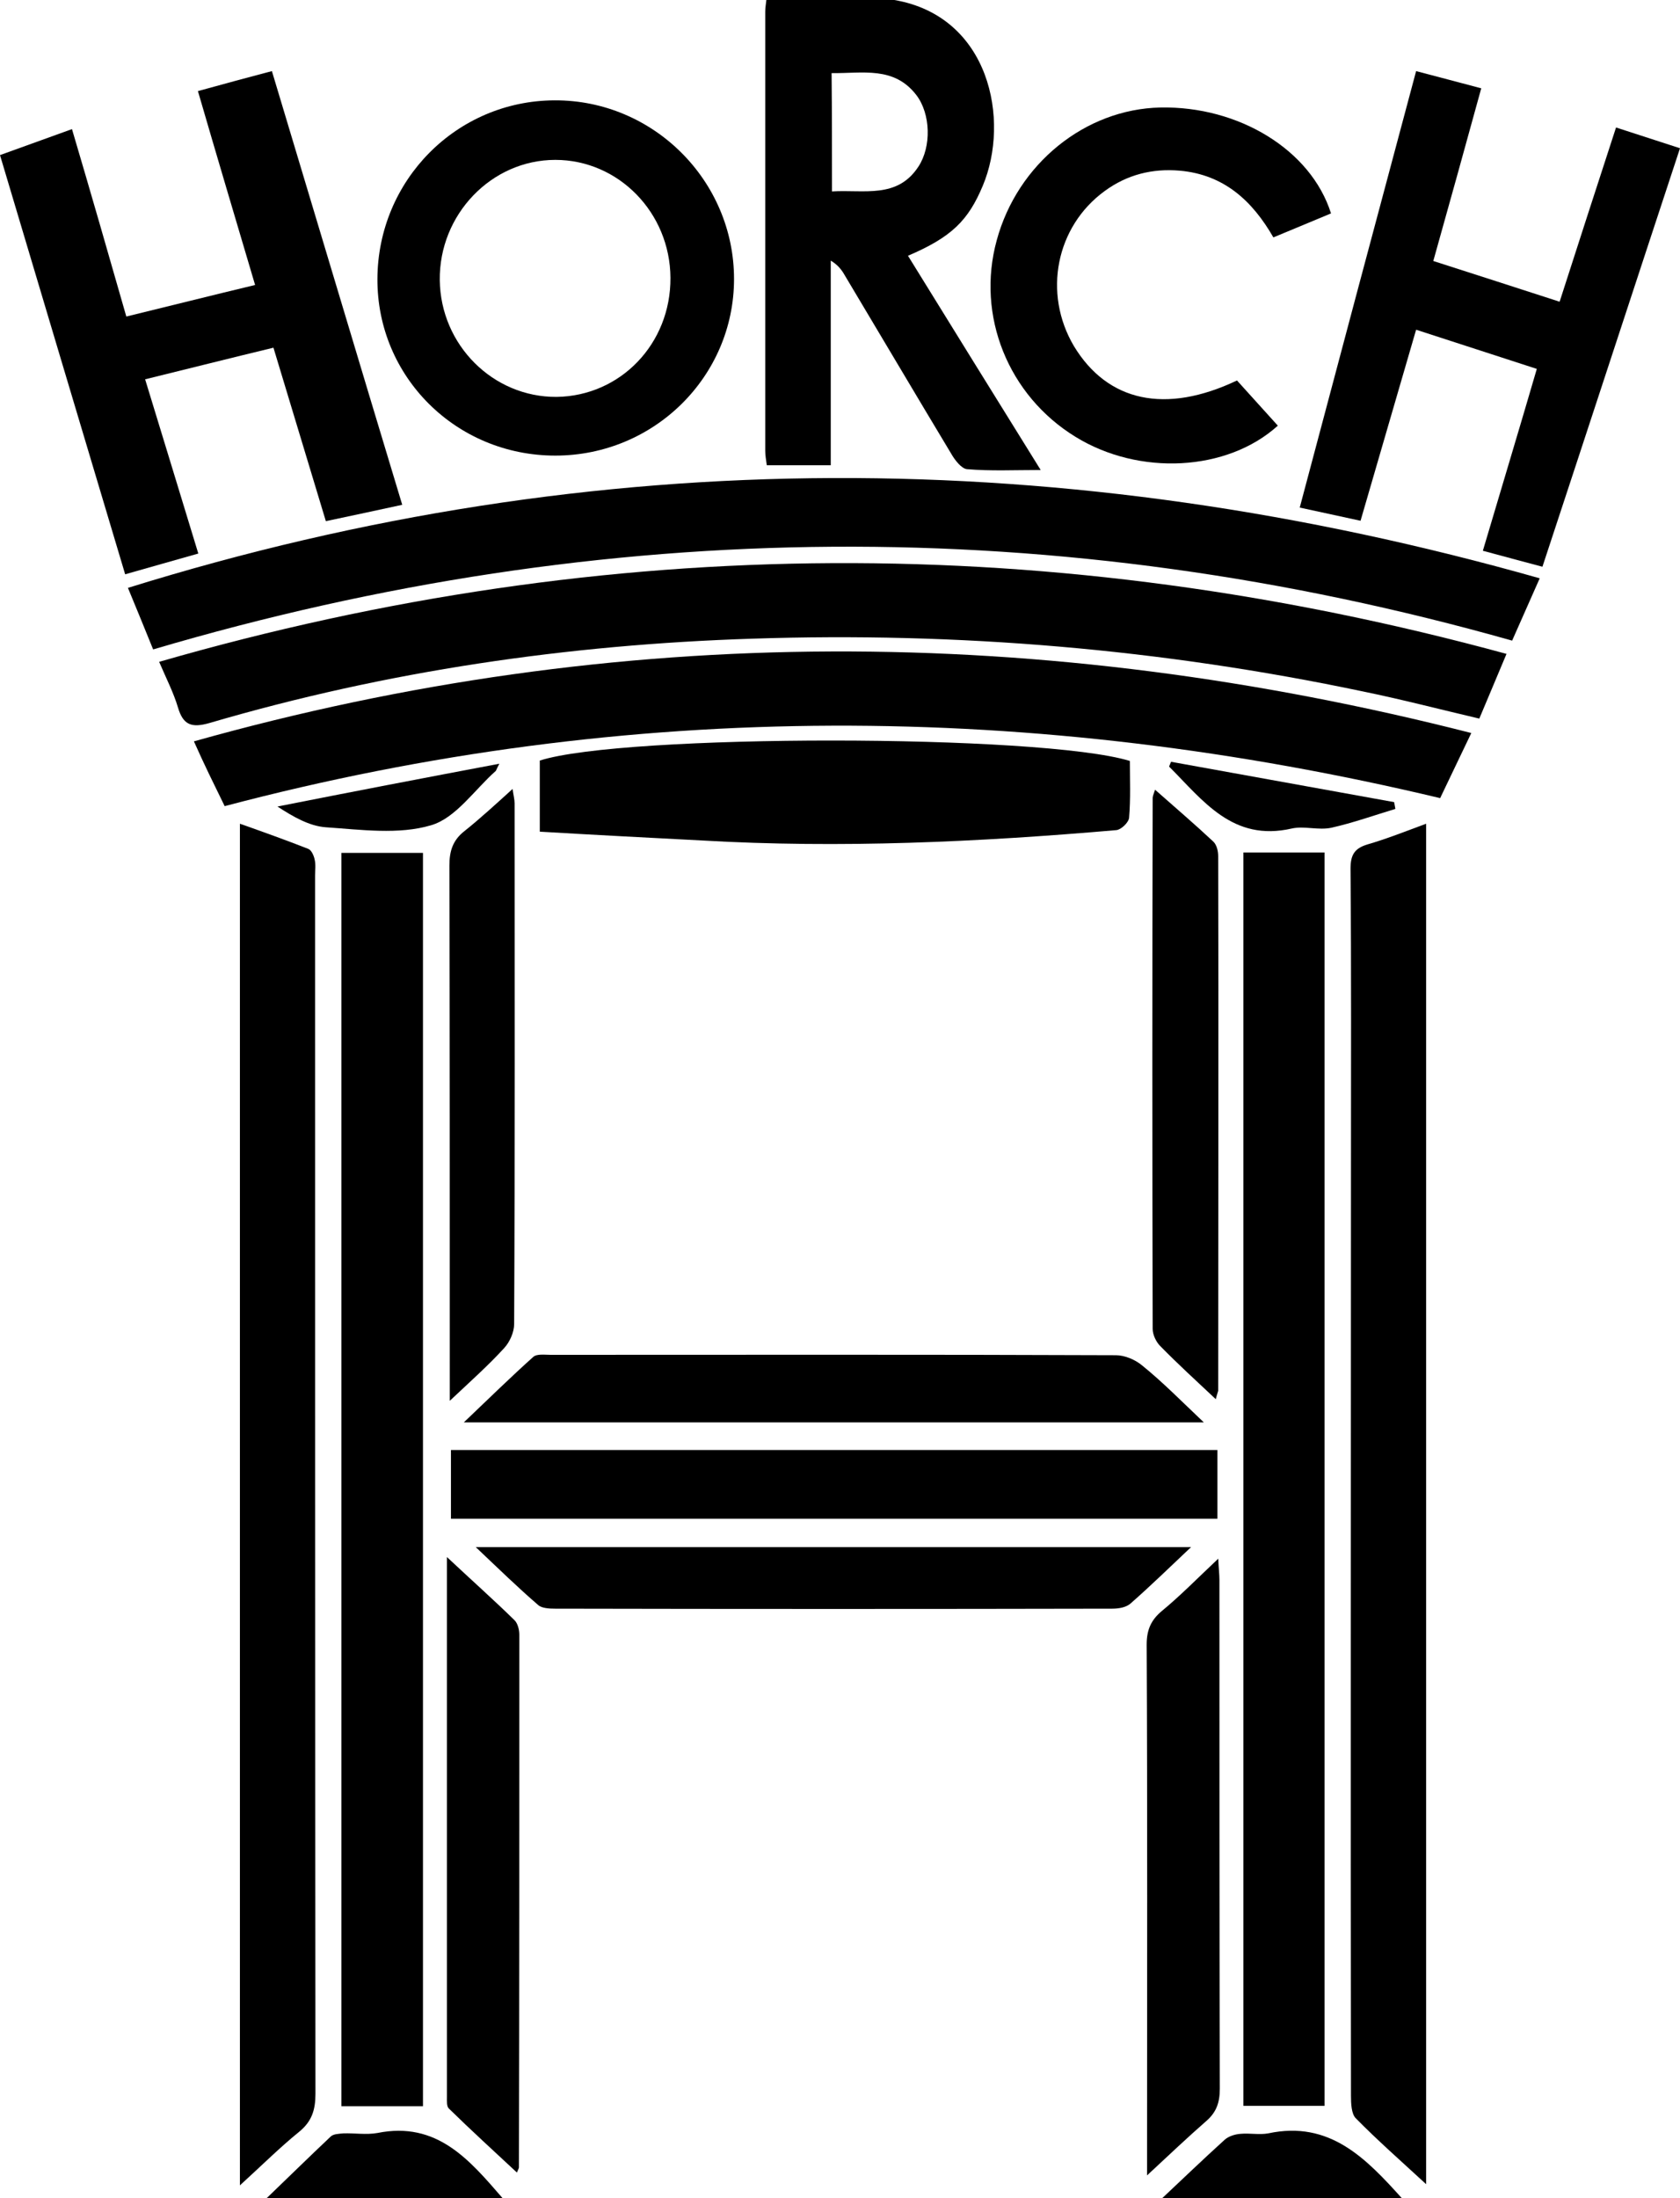
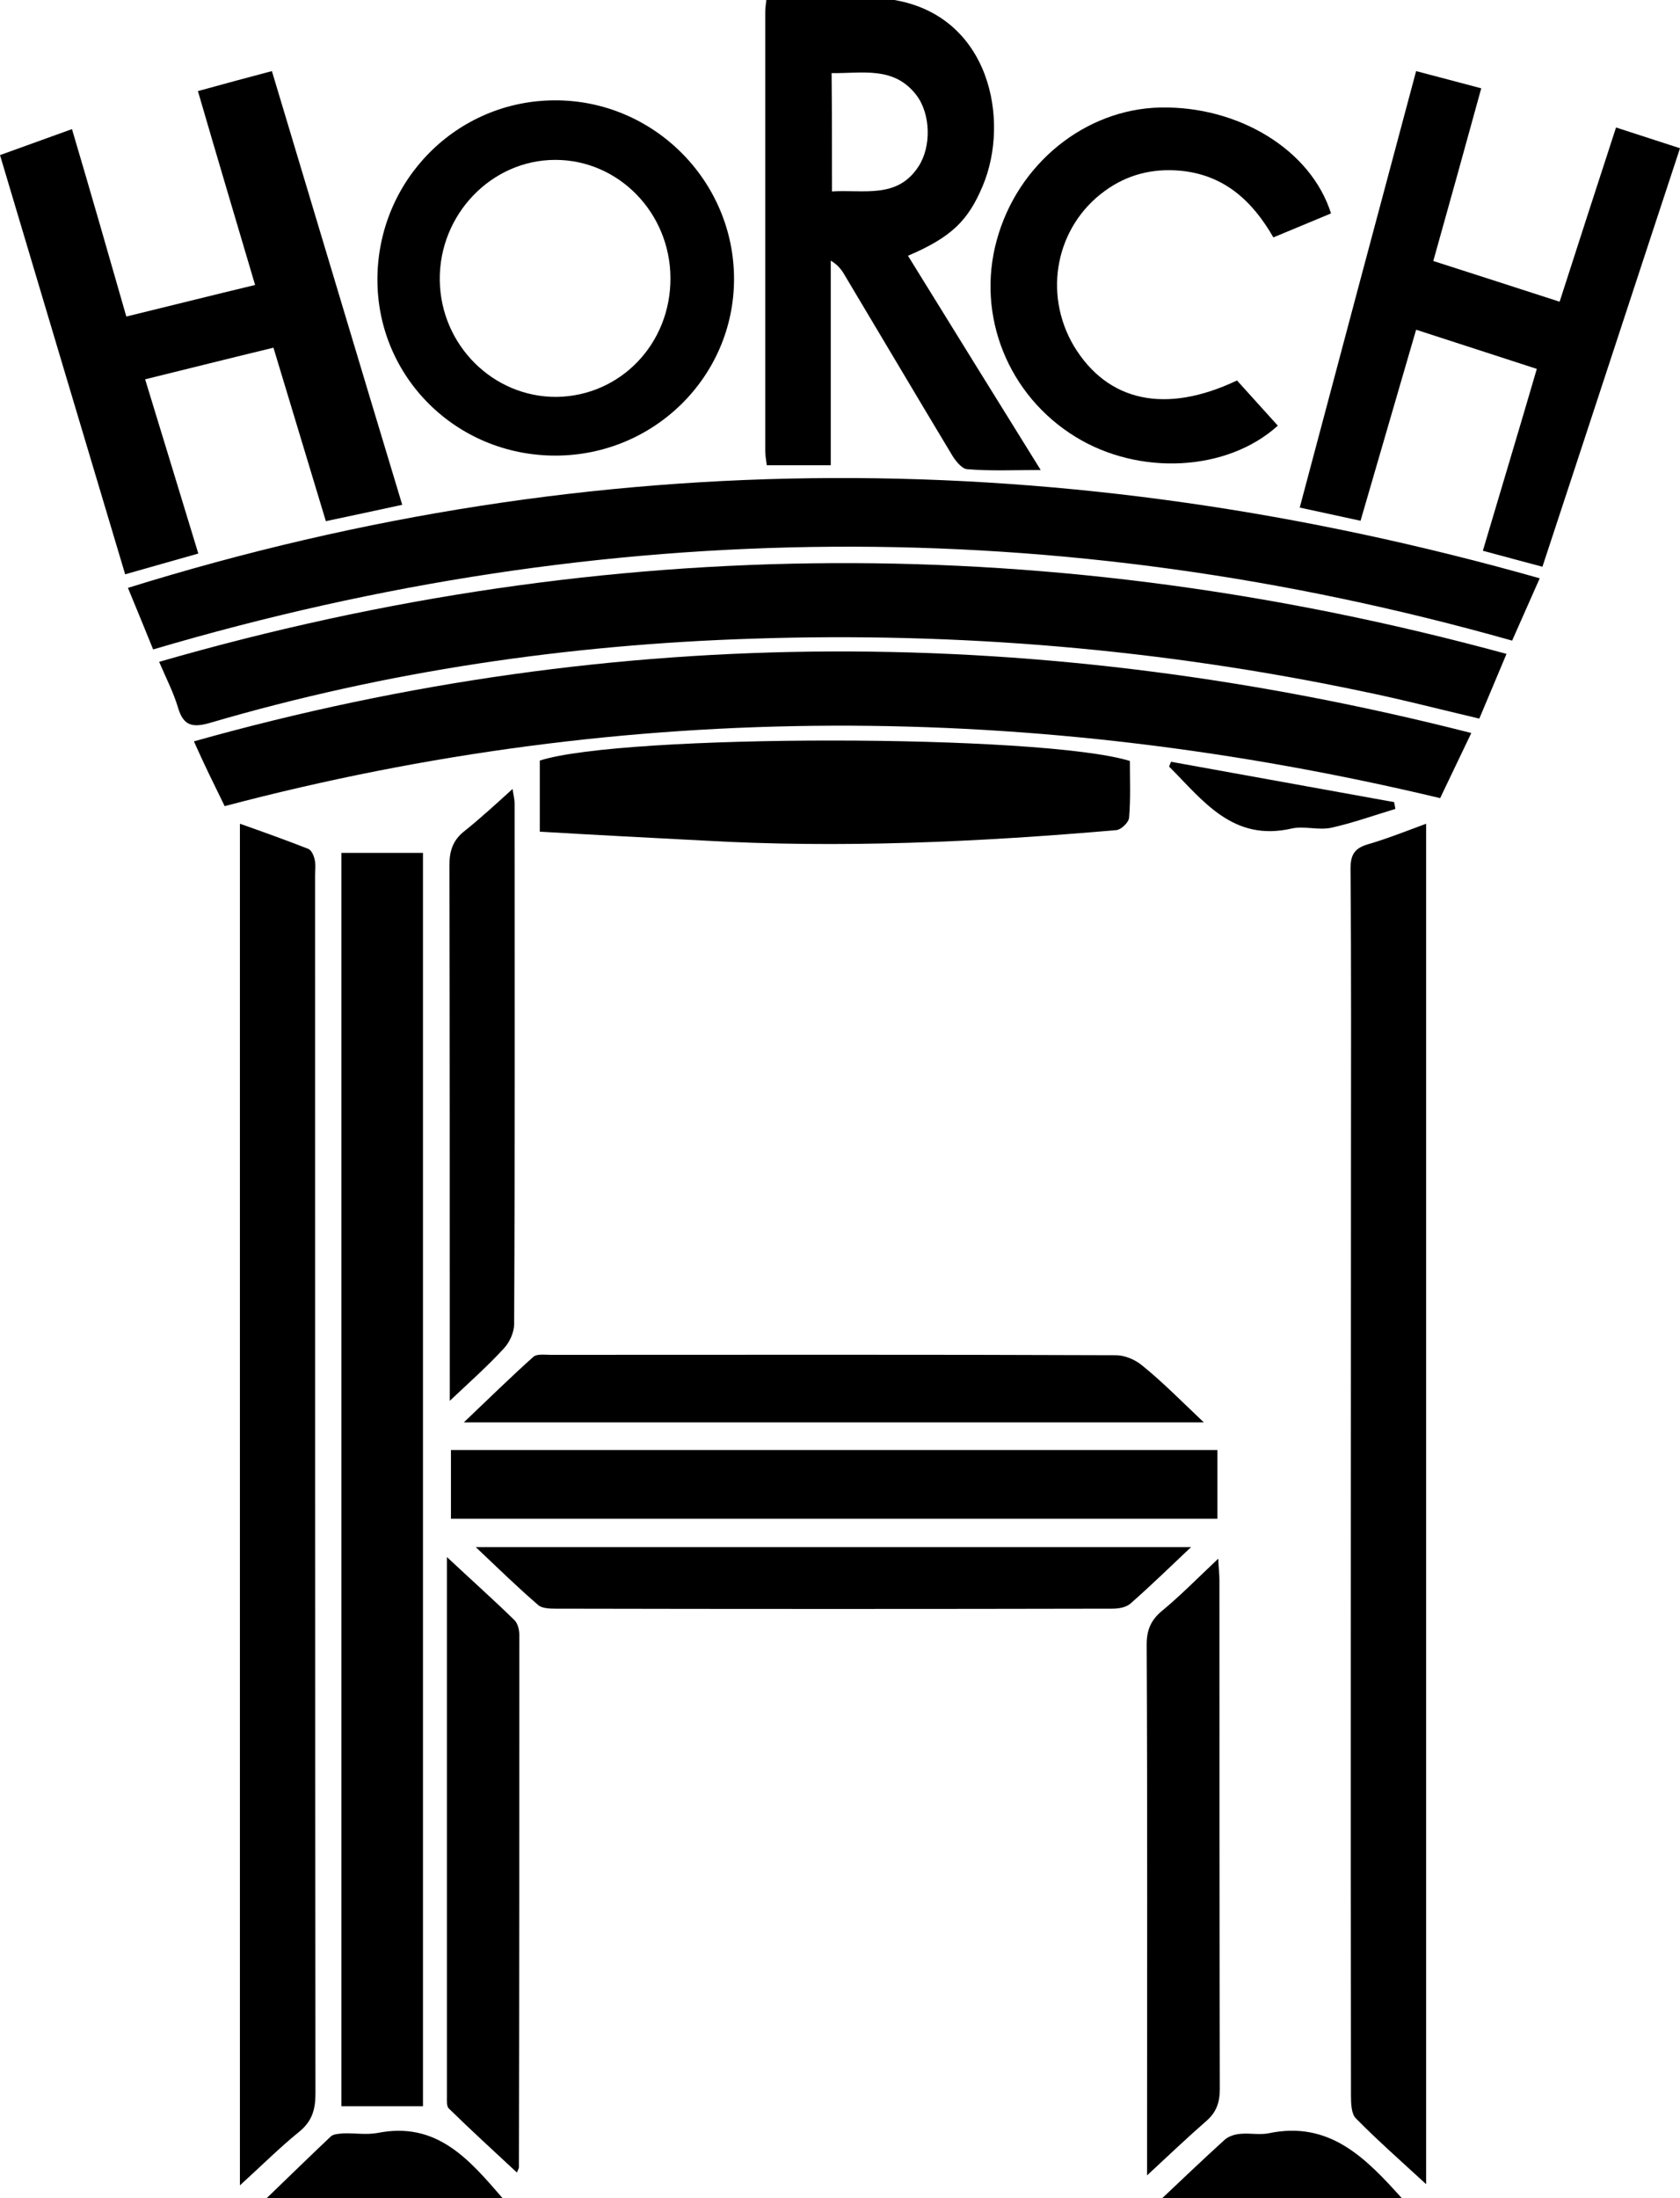
<svg xmlns="http://www.w3.org/2000/svg" width="26" height="34" viewBox="0 0 26 34" fill="none">
  <g clip-path="url(#clip0_38_18689)">
-     <path d="M13.841 -1.32499e-05C15.32 0.253 15.636 1.861 15.209 2.875C14.986 3.406 14.732 3.666 14.052 3.956C14.732 5.057 15.407 6.145 16.106 7.27C15.698 7.27 15.332 7.288 14.967 7.257C14.881 7.251 14.776 7.115 14.72 7.016C14.169 6.101 13.625 5.18 13.074 4.259C13.025 4.173 12.969 4.099 12.857 4.031C12.857 5.081 12.857 6.132 12.857 7.196C12.511 7.196 12.195 7.196 11.867 7.196C11.855 7.109 11.843 7.041 11.843 6.973C11.843 4.711 11.843 2.442 11.843 0.179C11.843 0.117 11.855 0.056 11.861 -0.006C12.523 -1.32499e-05 13.185 -1.32499e-05 13.841 -1.32499e-05ZM12.876 2.961C13.371 2.93 13.885 3.079 14.213 2.578C14.417 2.269 14.404 1.762 14.182 1.471C13.835 1.02 13.352 1.137 12.87 1.131C12.876 1.749 12.876 2.331 12.876 2.961Z" fill="black" />
+     <path d="M13.841 -1.32499e-05C15.32 0.253 15.636 1.861 15.209 2.875C14.986 3.406 14.732 3.666 14.052 3.956C14.732 5.057 15.407 6.145 16.106 7.27C15.698 7.27 15.332 7.288 14.967 7.257C14.881 7.251 14.776 7.115 14.72 7.016C14.169 6.101 13.625 5.18 13.074 4.259C13.025 4.173 12.969 4.099 12.857 4.031C12.857 5.081 12.857 6.132 12.857 7.196C12.511 7.196 12.195 7.196 11.867 7.196C11.855 7.109 11.843 7.041 11.843 6.973C11.843 4.711 11.843 2.442 11.843 0.179C11.843 0.117 11.855 0.056 11.861 -0.006C12.523 -1.32499e-05 13.185 -1.32499e-05 13.841 -1.32499e-05ZM12.876 2.961C13.371 2.93 13.885 3.079 14.213 2.578C14.417 2.269 14.404 1.762 14.182 1.471C13.835 1.02 13.352 1.137 12.87 1.131C12.876 1.749 12.876 2.331 12.876 2.961" fill="black" />
    <path d="M17.987 34C18.309 33.697 18.625 33.394 18.953 33.097C19.014 33.042 19.113 33.011 19.2 33.005C19.342 32.992 19.491 33.023 19.627 32.998C20.58 32.794 21.143 33.388 21.7 34.006C20.462 34 19.225 34 17.987 34Z" fill="black" />
    <path d="M4.127 34C4.455 33.685 4.783 33.363 5.117 33.048C5.16 33.005 5.247 33.005 5.315 32.998C5.488 32.992 5.668 33.023 5.841 32.992C6.763 32.807 7.264 33.407 7.778 34C6.565 34 5.346 34 4.127 34Z" fill="black" />
    <path d="M6.546 32.578C6.132 32.578 5.723 32.578 5.284 32.578C5.284 26.118 5.284 19.664 5.284 13.192C5.699 13.192 6.107 13.192 6.546 13.192C6.546 19.652 6.546 26.106 6.546 32.578Z" fill="black" />
-     <path d="M19.243 13.186C19.676 13.186 20.078 13.186 20.499 13.186C20.499 19.646 20.499 26.093 20.499 32.572C20.091 32.572 19.676 32.572 19.243 32.572C19.243 26.112 19.243 19.664 19.243 13.186Z" fill="black" />
    <path d="M3.713 33.802C3.713 26.742 3.713 19.763 3.713 12.741C4.078 12.87 4.424 12.994 4.771 13.13C4.82 13.149 4.858 13.235 4.87 13.297C4.889 13.377 4.876 13.464 4.876 13.544C4.876 19.825 4.876 26.106 4.882 32.386C4.882 32.634 4.827 32.813 4.629 32.974C4.332 33.215 4.059 33.487 3.713 33.802Z" fill="black" />
    <path d="M22.071 12.741C22.071 19.751 22.071 26.73 22.071 33.784C21.675 33.419 21.316 33.104 20.982 32.764C20.914 32.696 20.908 32.535 20.908 32.417C20.901 27.645 20.908 22.879 20.908 18.107C20.908 16.549 20.914 14.997 20.901 13.439C20.901 13.229 20.957 13.124 21.161 13.062C21.458 12.976 21.755 12.858 22.071 12.741Z" fill="black" />
    <path d="M2.463 10.237C9.424 8.228 16.348 8.216 23.315 10.114C23.166 10.466 23.036 10.781 22.894 11.115C22.288 10.973 21.694 10.818 21.093 10.695C17.975 10.039 14.826 9.773 11.639 9.879C8.787 9.971 5.984 10.379 3.243 11.183C2.964 11.263 2.834 11.214 2.754 10.942C2.686 10.713 2.574 10.497 2.463 10.237Z" fill="black" />
    <path d="M2.37 10.045C2.234 9.712 2.117 9.421 1.98 9.093C9.251 6.831 16.515 6.874 23.829 8.945C23.68 9.279 23.55 9.576 23.402 9.909C16.385 7.925 9.381 7.975 2.37 10.045Z" fill="black" />
    <path d="M22.77 11.338C22.603 11.684 22.455 11.999 22.288 12.345C16.013 10.849 9.752 10.812 3.477 12.469C3.391 12.29 3.31 12.129 3.23 11.962C3.156 11.807 3.081 11.647 3.001 11.467C9.578 9.619 16.149 9.65 22.77 11.338Z" fill="black" />
    <path d="M1.955 4.896C2.642 4.729 3.279 4.568 3.948 4.408C3.651 3.406 3.36 2.429 3.063 1.409C3.44 1.304 3.812 1.205 4.208 1.1C4.882 3.338 5.544 5.557 6.225 7.808C5.829 7.894 5.451 7.975 5.043 8.061C4.771 7.159 4.505 6.281 4.232 5.378C3.564 5.539 2.927 5.7 2.246 5.867C2.525 6.775 2.791 7.653 3.069 8.562C2.692 8.667 2.333 8.772 1.937 8.883C1.287 6.713 0.65 4.575 0 2.399C0.377 2.263 0.736 2.133 1.114 1.997C1.405 2.98 1.677 3.925 1.955 4.896Z" fill="black" />
    <path d="M23.784 5.706C23.141 5.496 22.541 5.304 21.916 5.1C21.625 6.095 21.347 7.06 21.056 8.055C20.746 7.987 20.456 7.925 20.115 7.851C20.715 5.595 21.309 3.363 21.916 1.1C22.25 1.187 22.572 1.273 22.924 1.366C22.677 2.263 22.436 3.134 22.182 4.037C22.838 4.247 23.469 4.451 24.137 4.667C24.428 3.765 24.713 2.881 25.01 1.972C25.331 2.077 25.641 2.176 26 2.293C25.288 4.451 24.589 6.59 23.871 8.766C23.562 8.685 23.271 8.605 22.949 8.519C23.228 7.579 23.506 6.658 23.784 5.706Z" fill="black" />
    <path d="M8.594 7.047C7.06 7.047 5.835 5.829 5.841 4.315C5.847 2.788 7.066 1.558 8.582 1.552C10.11 1.545 11.36 2.794 11.36 4.315C11.36 5.823 10.123 7.047 8.594 7.047ZM10.376 4.296C10.37 3.289 9.572 2.473 8.594 2.473C7.604 2.473 6.794 3.32 6.806 4.333C6.818 5.335 7.629 6.145 8.613 6.139C9.603 6.126 10.383 5.316 10.376 4.296Z" fill="black" />
    <path d="M18.841 22.428C18.841 22.792 18.841 23.132 18.841 23.491C14.887 23.491 10.946 23.491 6.979 23.491C6.979 23.139 6.979 22.799 6.979 22.428C10.927 22.428 14.869 22.428 18.841 22.428Z" fill="black" />
    <path d="M8.354 12.864C8.354 12.475 8.354 12.116 8.354 11.764C9.641 11.35 16.113 11.35 17.486 11.77C17.486 12.055 17.499 12.357 17.474 12.648C17.468 12.722 17.35 12.834 17.276 12.84C15.141 13.025 13 13.124 10.86 13C10.03 12.957 9.201 12.914 8.354 12.864Z" fill="black" />
    <path d="M19.144 5.885C19.355 6.12 19.565 6.349 19.776 6.584C18.99 7.295 17.628 7.363 16.645 6.757C15.605 6.12 15.104 4.884 15.426 3.715C15.747 2.535 16.793 1.688 17.956 1.663C19.169 1.638 20.289 2.318 20.599 3.301C20.314 3.419 20.023 3.542 19.707 3.672C19.38 3.103 18.94 2.701 18.26 2.64C17.833 2.603 17.443 2.701 17.096 2.955C16.341 3.505 16.137 4.537 16.62 5.353C17.14 6.213 18.037 6.411 19.144 5.885Z" fill="black" />
    <path d="M18.631 22.001C14.788 22.001 11.026 22.001 7.178 22.001C7.568 21.63 7.902 21.302 8.254 20.987C8.31 20.938 8.434 20.956 8.52 20.956C11.435 20.956 14.355 20.95 17.27 20.962C17.406 20.962 17.567 21.03 17.672 21.117C17.994 21.377 18.278 21.667 18.631 22.001Z" fill="black" />
    <path d="M7.363 23.93C11.082 23.93 14.733 23.93 18.433 23.93C18.099 24.245 17.808 24.529 17.498 24.801C17.43 24.863 17.313 24.882 17.214 24.882C14.337 24.888 11.459 24.888 8.588 24.882C8.502 24.882 8.384 24.876 8.329 24.826C8.013 24.554 7.716 24.264 7.363 23.93Z" fill="black" />
    <path d="M6.917 24.084C7.307 24.449 7.641 24.746 7.963 25.061C8.013 25.11 8.037 25.209 8.037 25.284C8.037 28.028 8.037 30.779 8.031 33.524C8.031 33.536 8.025 33.542 8 33.604C7.635 33.264 7.289 32.949 6.948 32.615C6.911 32.584 6.917 32.498 6.917 32.442C6.917 29.691 6.917 26.934 6.917 24.084Z" fill="black" />
    <path d="M18.854 24.109C18.86 24.258 18.872 24.35 18.872 24.437C18.872 27.058 18.872 29.685 18.878 32.306C18.878 32.516 18.829 32.671 18.662 32.813C18.371 33.067 18.093 33.332 17.752 33.648C17.752 33.468 17.752 33.376 17.752 33.277C17.752 30.662 17.759 28.053 17.746 25.438C17.746 25.209 17.814 25.055 17.987 24.913C18.272 24.678 18.538 24.406 18.854 24.109Z" fill="black" />
-     <path d="M18.816 21.642C18.507 21.352 18.222 21.092 17.956 20.82C17.894 20.759 17.839 20.647 17.839 20.555C17.832 17.816 17.832 15.078 17.839 12.345C17.839 12.314 17.851 12.29 17.876 12.215C18.191 12.493 18.488 12.747 18.779 13.019C18.829 13.068 18.853 13.161 18.853 13.242C18.86 15.998 18.853 18.756 18.853 21.513C18.847 21.538 18.835 21.562 18.816 21.642Z" fill="black" />
    <path d="M6.961 21.667C6.961 21.488 6.961 21.389 6.961 21.29C6.961 18.657 6.961 16.023 6.955 13.39C6.955 13.167 7.005 13 7.184 12.858C7.432 12.66 7.667 12.444 7.933 12.203C7.945 12.296 7.964 12.364 7.964 12.425C7.964 15.108 7.97 17.797 7.957 20.48C7.957 20.604 7.889 20.759 7.803 20.851C7.561 21.117 7.289 21.358 6.961 21.667Z" fill="black" />
    <path d="M18.124 11.783C19.275 11.993 20.425 12.197 21.576 12.407C21.582 12.444 21.589 12.475 21.595 12.512C21.267 12.611 20.939 12.728 20.605 12.803C20.407 12.846 20.184 12.772 19.992 12.815C19.077 13.025 18.619 12.382 18.093 11.857C18.105 11.832 18.111 11.807 18.124 11.783Z" fill="black" />
-     <path d="M7.728 11.813C7.679 11.906 7.679 11.918 7.672 11.925C7.344 12.215 7.054 12.654 6.67 12.765C6.169 12.914 5.587 12.833 5.043 12.796C4.789 12.778 4.541 12.636 4.294 12.475C5.42 12.252 6.546 12.036 7.728 11.813Z" fill="black" />
  </g>
  <defs>
    <clipPath id="clip0_38_18689">
      <rect width="26" height="34" fill="white" />
    </clipPath>
  </defs>
</svg>